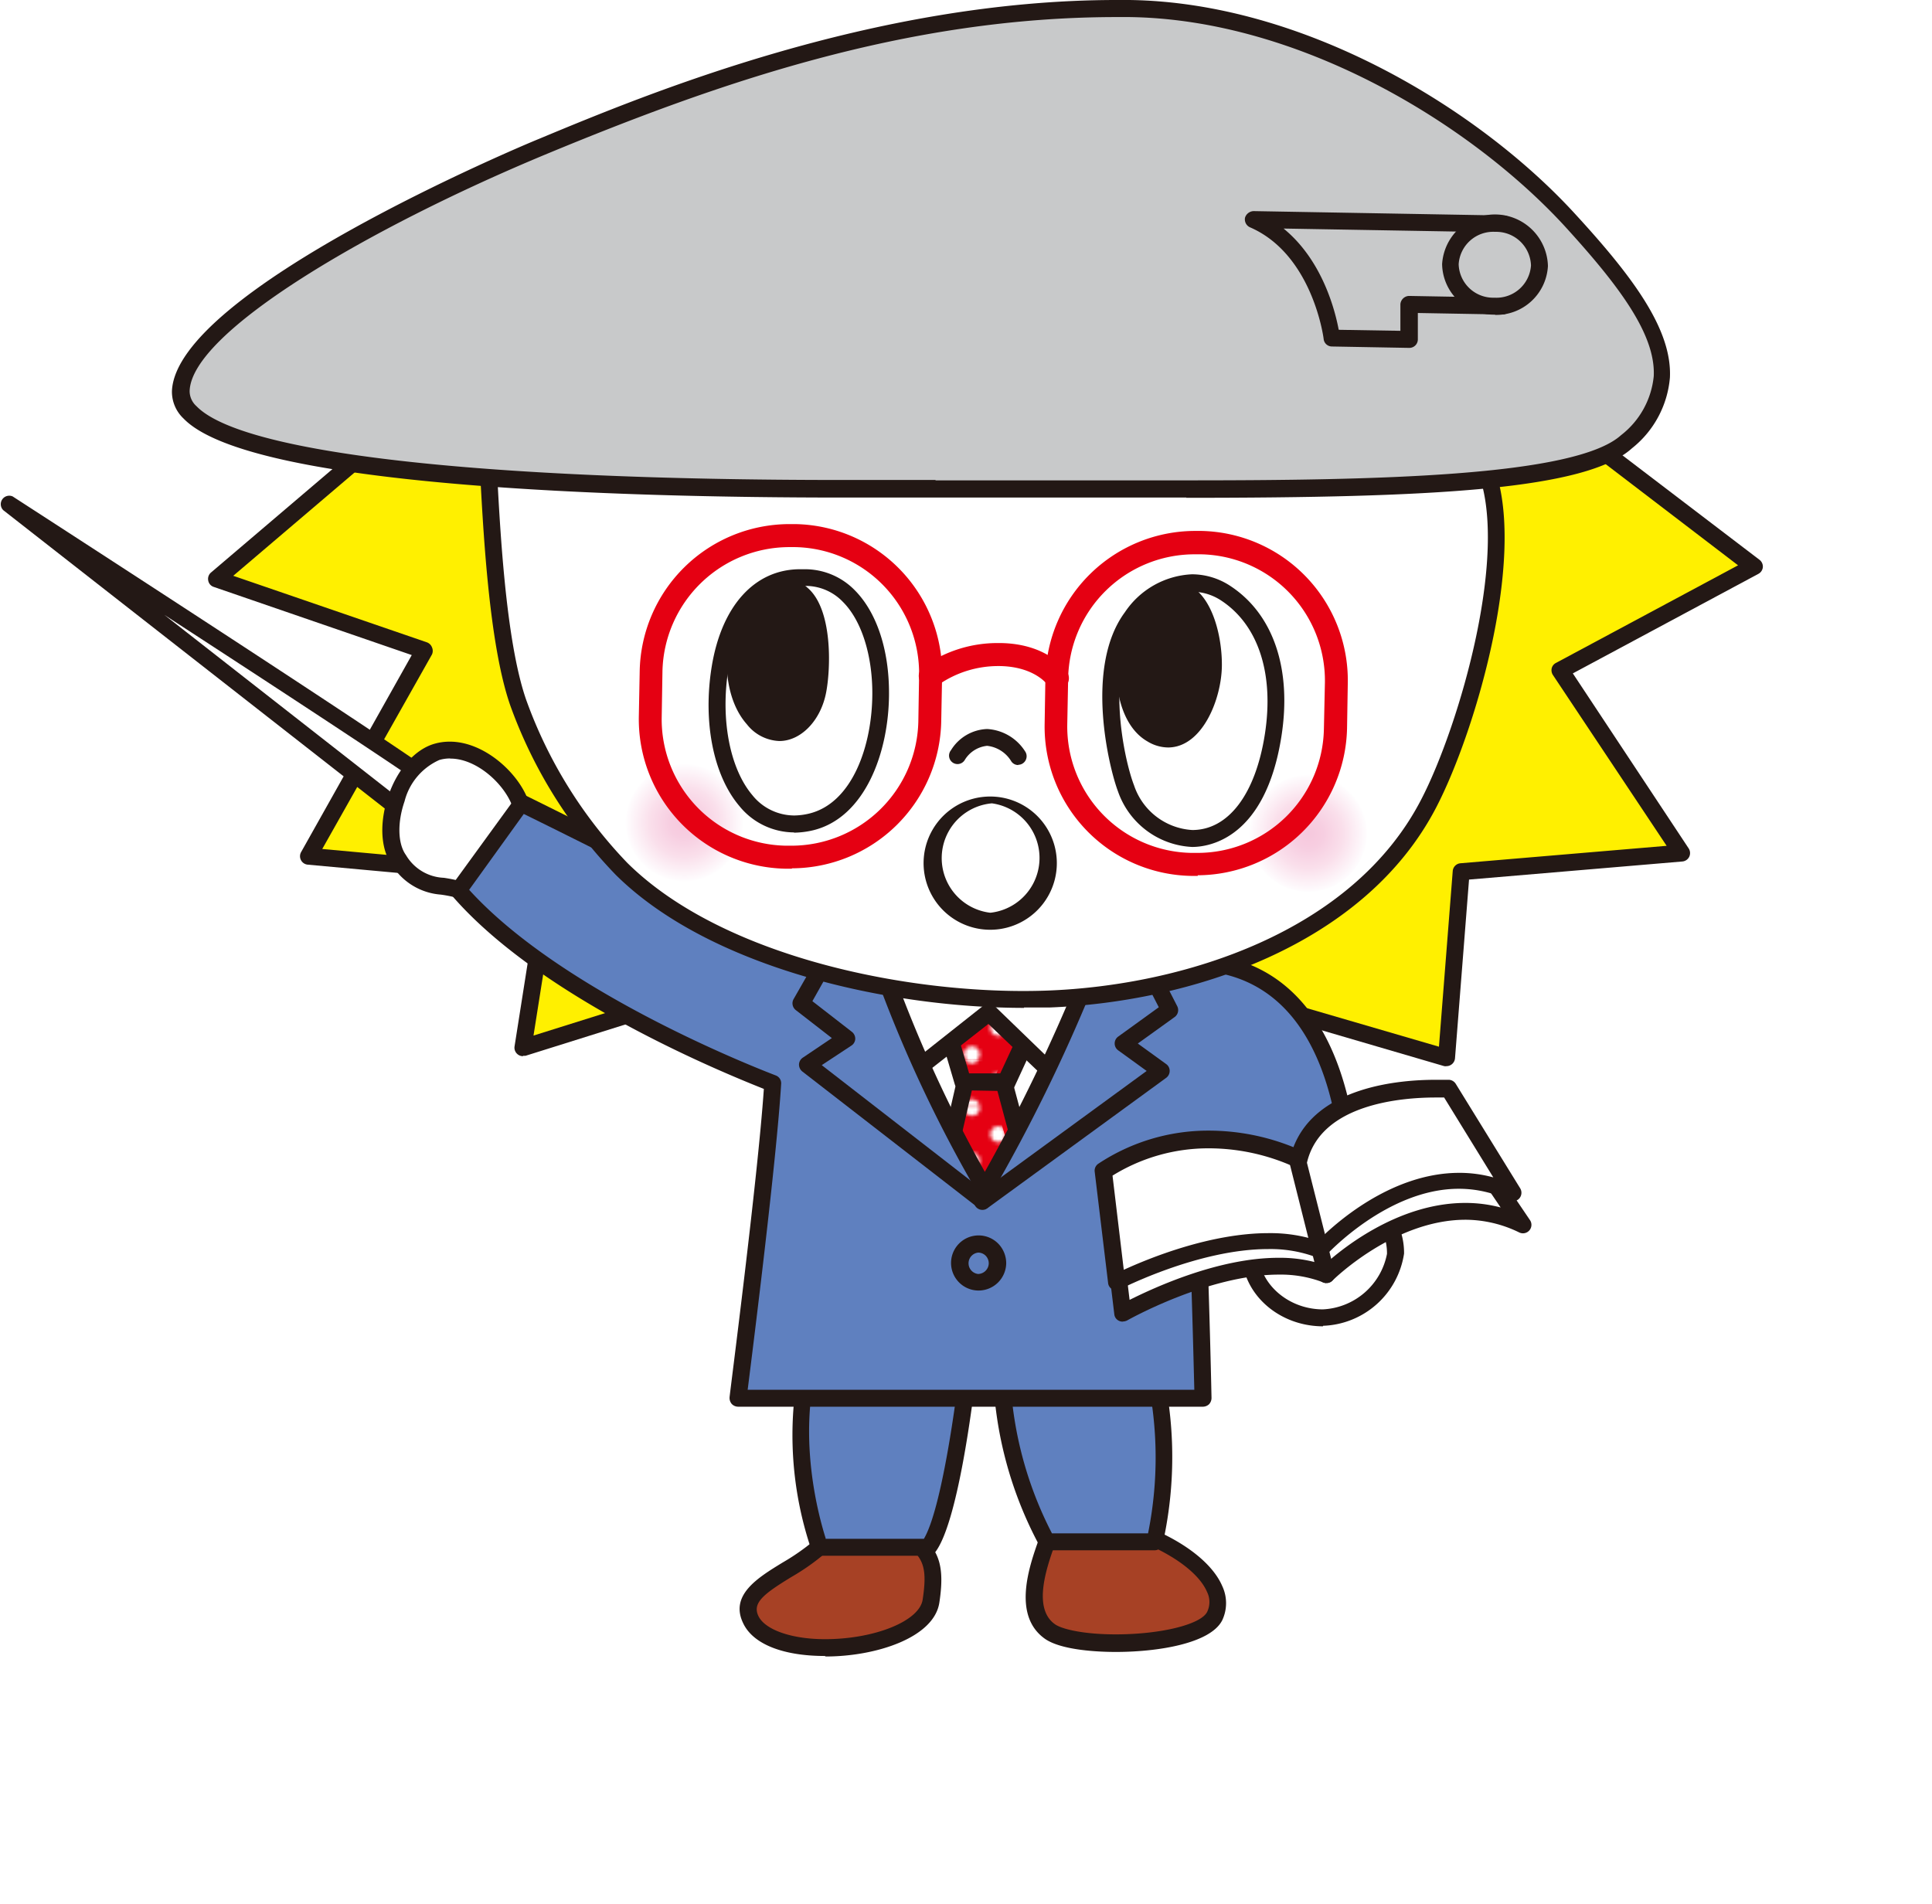
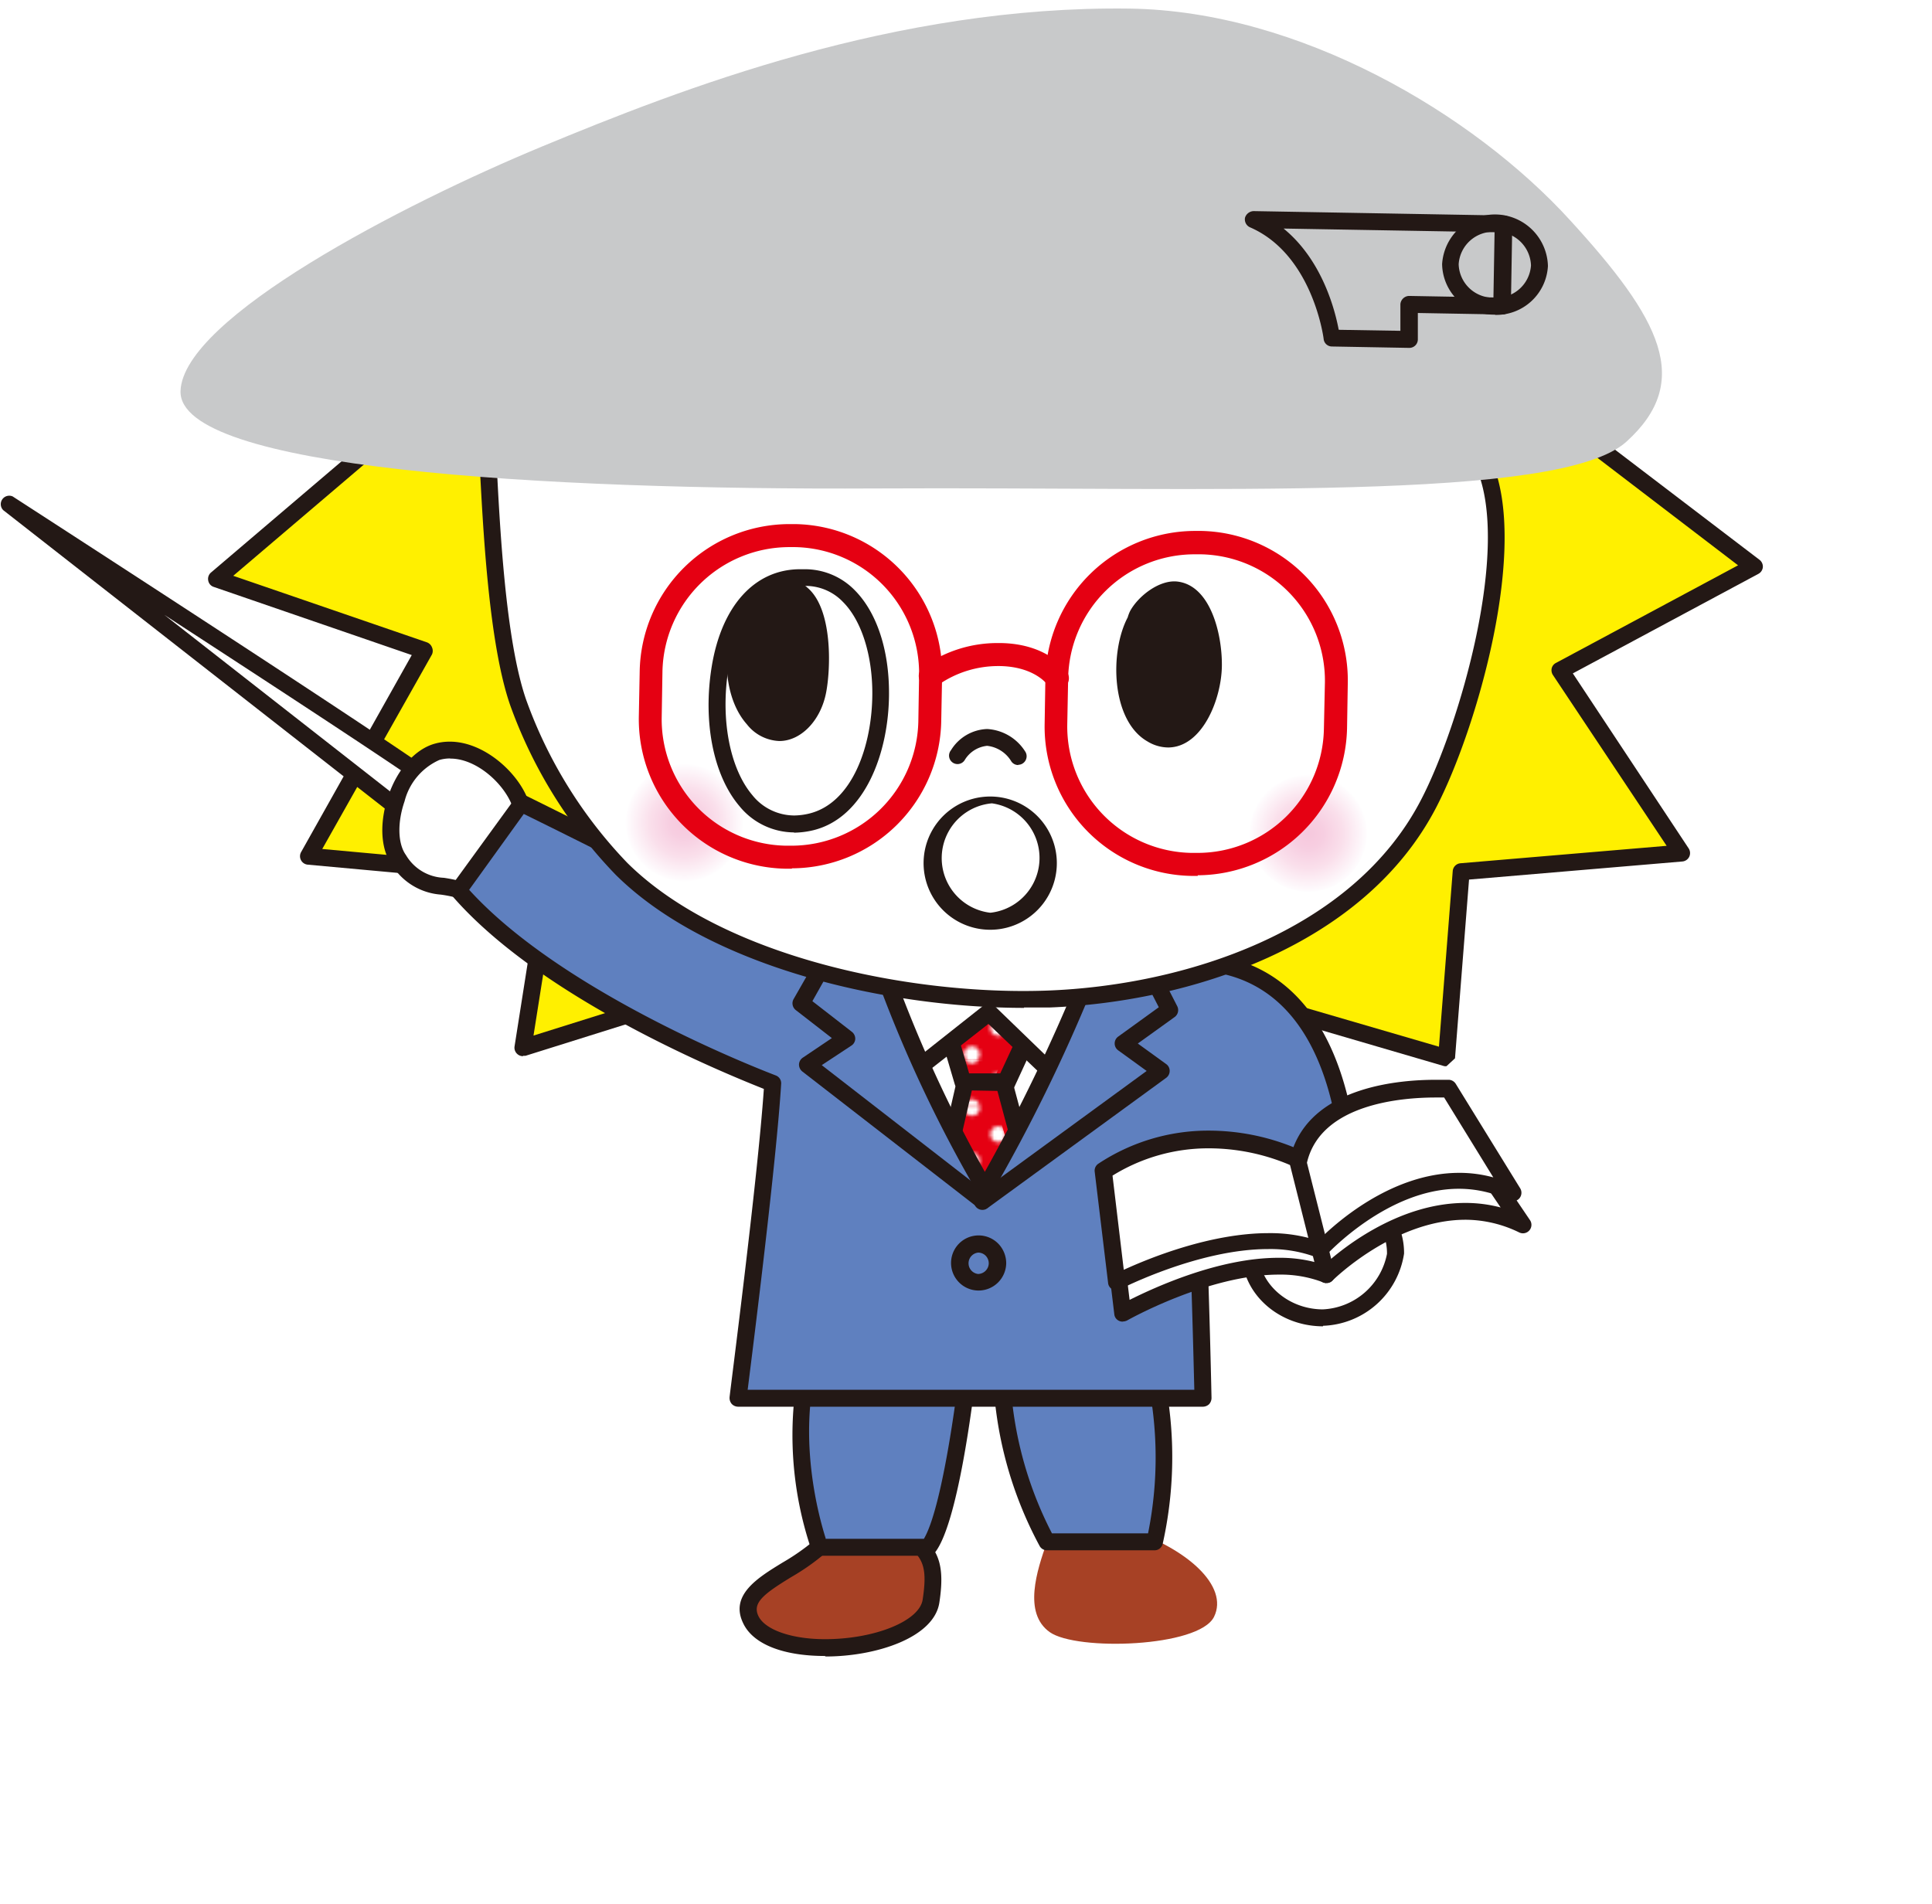
<svg xmlns="http://www.w3.org/2000/svg" xmlns:xlink="http://www.w3.org/1999/xlink" width="152.82" height="150.63" viewBox="0 0 152.82 150.63">
  <defs>
    <style>.cls-1{fill:none;}.cls-2{fill:#fff;}.cls-3{isolation:isolate;}.cls-4{fill:#fff000;}.cls-5{fill:#231815;}.cls-6{fill:#e50012;}.cls-7{fill:url(#_10_dpi_30_2);}.cls-8{fill:#a74125;}.cls-9{fill:#5f80bf;}.cls-10,.cls-11,.cls-12{mix-blend-mode:multiply;}.cls-10{fill:url(#radial-gradient);}.cls-11{fill:url(#radial-gradient-2);}.cls-12{fill:url(#radial-gradient-3);}.cls-13{fill:#c8c9ca;}</style>
    <pattern id="_10_dpi_30_2" data-name="10 dpi 30% 2" width="28.8" height="28.8" patternTransform="translate(5.42 -55.33) scale(0.29)" patternUnits="userSpaceOnUse" viewBox="0 0 28.8 28.8">
      <rect class="cls-1" width="28.8" height="28.8" />
      <path class="cls-2" d="M28.8,31a2.16,2.16,0,1,0-2.16-2.16A2.16,2.16,0,0,0,28.8,31Z" />
      <path class="cls-2" d="M14.4,31a2.16,2.16,0,1,0-2.16-2.16A2.16,2.16,0,0,0,14.4,31Z" />
      <path class="cls-2" d="M0,31A2.16,2.16,0,0,0,2.16,28.8,2.16,2.16,0,0,0,0,26.64,2.16,2.16,0,0,0,0,31Z" />
      <path class="cls-2" d="M28.8,16.56a2.16,2.16,0,1,0-2.16-2.16A2.16,2.16,0,0,0,28.8,16.56Z" />
      <path class="cls-2" d="M14.4,16.56a2.16,2.16,0,1,0-2.16-2.16A2.16,2.16,0,0,0,14.4,16.56Z" />
      <path class="cls-2" d="M0,16.56A2.16,2.16,0,0,0,2.16,14.4,2.16,2.16,0,0,0,0,12.24a2.16,2.16,0,1,0,0,4.32Z" />
      <path class="cls-2" d="M28.8,2.16A2.16,2.16,0,0,0,31,0a2.16,2.16,0,0,0-4.32,0A2.16,2.16,0,0,0,28.8,2.16Z" />
      <path class="cls-2" d="M14.4,2.16A2.16,2.16,0,0,0,16.56,0a2.16,2.16,0,1,0-4.32,0A2.16,2.16,0,0,0,14.4,2.16Z" />
-       <path class="cls-2" d="M0,2.16A2.16,2.16,0,0,0,2.16,0,2.16,2.16,0,0,0,0-2.16,2.16,2.16,0,0,0-2.16,0,2.16,2.16,0,0,0,0,2.16Z" />
      <path class="cls-2" d="M-14.4,2.16A2.16,2.16,0,0,0-12.24,0,2.16,2.16,0,0,0-14.4-2.16,2.16,2.16,0,0,0-16.56,0,2.16,2.16,0,0,0-14.4,2.16Z" />
      <path class="cls-2" d="M-14.4,0" />
      <path class="cls-2" d="M7.2,23.76A2.16,2.16,0,1,0,5,21.6,2.16,2.16,0,0,0,7.2,23.76Z" />
      <path class="cls-2" d="M21.6,23.76a2.16,2.16,0,1,0-2.16-2.16A2.16,2.16,0,0,0,21.6,23.76Z" />
      <path class="cls-2" d="M7.2,9.36A2.16,2.16,0,1,0,5,7.2,2.16,2.16,0,0,0,7.2,9.36Z" />
      <path class="cls-2" d="M21.6,9.36A2.16,2.16,0,1,0,19.44,7.2,2.16,2.16,0,0,0,21.6,9.36Z" />
      <path class="cls-2" d="M-7.2,9.36A2.16,2.16,0,0,0-5,7.2,2.16,2.16,0,0,0-7.2,5,2.16,2.16,0,0,0-9.36,7.2,2.16,2.16,0,0,0-7.2,9.36Z" />
      <path class="cls-2" d="M-7.2,7.2" />
    </pattern>
    <radialGradient id="radial-gradient" cx="-147.13" cy="394.68" r="4.69" gradientTransform="translate(223.02 -320.72) rotate(3.31)" gradientUnits="userSpaceOnUse">
      <stop offset="0" stop-color="#f6c8dd" />
      <stop offset="0.25" stop-color="#f7cee1" />
      <stop offset="0.58" stop-color="#fadfeb" />
      <stop offset="0.96" stop-color="#fefbfd" />
      <stop offset="1" stop-color="#fff" />
    </radialGradient>
    <radialGradient id="radial-gradient-2" cx="-97.01" cy="392.92" r="4.69" xlink:href="#radial-gradient" />
    <radialGradient id="radial-gradient-3" cx="-146.33" cy="394.91" r="4.68" xlink:href="#radial-gradient" />
  </defs>
  <g class="cls-3">
    <g id="レイヤー_2" data-name="レイヤー 2">
      <g id="bk">
        <circle class="cls-2" cx="80.82" cy="78.63" r="72" />
      </g>
      <g id="text">
        <polyline class="cls-4" points="36.16 29.62 17.12 45.8 33.54 51.45 24.4 67.73 43.49 69.48 41.37 82.88 67.06 74.82" />
        <path class="cls-5" d="M41.37,83.55a.65.65,0,0,1-.44-.16.67.67,0,0,1-.23-.61l2-12.7L24.34,68.4a.67.67,0,0,1-.52-1l8.75-15.58L16.91,46.43a.64.64,0,0,1-.44-.51.66.66,0,0,1,.22-.63l19-16.18a.67.67,0,0,1,.94.07.68.68,0,0,1-.07.95L18.45,45.55l15.31,5.26a.68.68,0,0,1,.41.4.69.69,0,0,1,0,.56L25.49,67.16l18.06,1.65a.67.67,0,0,1,.6.77L42.2,81.92l24.66-7.74a.67.67,0,0,1,.4,1.28L41.57,83.52l-.2,0Z" />
        <path class="cls-2" d="M32.29,64.58.67,39.84S33.91,61.32,35.1,62.55,35,66.74,32.29,64.58Z" />
        <path class="cls-5" d="M34.06,66a3.58,3.58,0,0,1-2.19-.92L.26,40.36A.67.67,0,0,1,1,39.27c3.41,2.21,33.34,21.57,34.55,22.82A2.43,2.43,0,0,1,36,64.7,2.09,2.09,0,0,1,34.06,66ZM13,48.64l19.7,15.41a2.26,2.26,0,0,0,1.35.63.76.76,0,0,0,.72-.51A1.07,1.07,0,0,0,34.62,63C34,62.35,23.67,55.58,13,48.64Z" />
        <path class="cls-2" d="M41.26,63.9c-.65-2.32-3.81-5.24-6.69-4.43s-4.71,6.24-3,8.56,2.87,1.78,5,2.39S42.21,67.36,41.26,63.9Z" />
        <path class="cls-5" d="M37,71.16h0a2.48,2.48,0,0,1-.68-.09,10.74,10.74,0,0,0-1.45-.3A5,5,0,0,1,31,68.43c-.91-1.27-1-3.37-.28-5.48s2.12-3.69,3.67-4.12a4.34,4.34,0,0,1,1.2-.16c2.81,0,5.65,2.66,6.31,5a6,6,0,0,1-1.19,5.22A5,5,0,0,1,37,71.16ZM35.59,60a2.94,2.94,0,0,0-.84.12A4.9,4.9,0,0,0,32,63.39c-.58,1.68-.54,3.35.11,4.25a3.65,3.65,0,0,0,3,1.8,12.92,12.92,0,0,1,1.6.34,1,1,0,0,0,.31,0h0a3.86,3.86,0,0,0,2.61-1.69,4.68,4.68,0,0,0,1-4c-.52-1.89-2.83-4.08-5-4.08Z" />
        <polyline class="cls-6" points="76.65 83.76 74.68 92.48 77.7 97.93 81.42 93.15 78.84 83.8" />
        <polygon class="cls-6" points="74.53 80.08 76.15 85.58 79.54 85.64 82.57 79.13 78.61 76.14 74.53 80.08" />
        <polyline class="cls-7" points="75.55 83.87 73.73 92.62 76.85 98.02 80.48 93.18 77.74 83.87" />
        <polygon class="cls-7" points="73.36 80.23 75.08 85.7 78.47 85.7 81.39 79.14 77.38 76.22 73.36 80.23" />
        <path class="cls-5" d="M77.7,98.6h0a.67.67,0,0,1-.53-.34l-3-5.46a.64.64,0,0,1-.06-.47l1.57-6.84a.67.67,0,1,1,1.3.3l-1.51,6.59,2.4,4.34L80.69,93l-1.91-7.13a.67.67,0,0,1,1.3-.35l2,7.46a.67.67,0,0,1-.12.58l-3.72,4.78a.65.65,0,0,1-.53.26Z" />
        <path class="cls-5" d="M79.54,86.31h0l-3.39-.06a.66.66,0,0,1-.63-.48l-1.62-5.49a.65.65,0,0,1,.18-.67l4.08-3.94a.65.65,0,0,1,.86,0l4,3a.68.68,0,0,1,.21.82l-3,6.51a.66.66,0,0,1-.6.39Zm-2.89-1.4,2.47,0,2.61-5.62L78.66,77l-3.37,3.26,1.36,4.63Z" />
        <path class="cls-2" d="M110.39,99.2a6.06,6.06,0,0,1-5.84,5c-3.18-.06-5.72-2.41-5.66-5.25s2.66-5.1,5.84-5S110.44,96.36,110.39,99.2Z" />
        <path class="cls-5" d="M104.65,104.92h-.11c-3.55-.06-6.38-2.72-6.32-5.93s2.92-5.71,6.39-5.71A6.83,6.83,0,0,1,109.22,95a5.5,5.5,0,0,1,1.84,4.17,6.72,6.72,0,0,1-6.41,5.71Zm.06-10.3c-2.85,0-5.11,2-5.16,4.39s2.2,4.52,5,4.57h.09a5.43,5.43,0,0,0,5.07-4.39A4.21,4.21,0,0,0,108.31,96a5.45,5.45,0,0,0-3.59-1.4h0Z" />
        <path class="cls-8" d="M82.81,122c-.79,2.23-1.9,5.6.22,7.11s11.81,1.21,13-1.21-2.12-5.45-7-7S83.51,120,82.81,122Z" />
-         <path class="cls-5" d="M88.23,130.68h0c-1.24,0-4.27-.11-5.59-1.05-2.6-1.86-1.21-5.78-.46-7.88.43-1.2,1-2.36,2.93-2.36a14.93,14.93,0,0,1,4.17.88c3.69,1.15,6.52,3.14,7.4,5.2a3.18,3.18,0,0,1,0,2.7c-.93,1.85-5.12,2.51-8.42,2.51Zm-3.12-10c-1,0-1.27.35-1.66,1.47-.63,1.77-1.81,5.07,0,6.34.55.39,2.26.8,4.81.8,3.55,0,6.72-.78,7.22-1.77a1.79,1.79,0,0,0,0-1.58c-.71-1.68-3.29-3.42-6.56-4.45a14.43,14.43,0,0,0-3.77-.81Z" />
        <path class="cls-8" d="M64.81,122.4c-2.38,2.14-6.65,3.27-5.41,5.77,1.82,3.64,13.63,2.42,14.24-1.51s-.61-4.24-3.33-6.36S66.75,120.66,64.81,122.4Z" />
        <path class="cls-5" d="M65.26,131h0c-3.29,0-5.65-.92-6.45-2.54-1.14-2.26,1.11-3.64,3.09-4.85a17.68,17.68,0,0,0,2.47-1.72,14.08,14.08,0,0,0,1.13-1.19c.86-1,1.68-1.9,2.93-1.9a3.84,3.84,0,0,1,2.29,1l.91.69c2.26,1.69,3.24,2.6,2.67,6.3-.43,2.76-5,4.25-9,4.25Zm3.17-10.86c-.62,0-1.14.55-1.93,1.45a14.74,14.74,0,0,1-1.24,1.29,17.88,17.88,0,0,1-2.66,1.87c-2.21,1.35-3.12,2.06-2.6,3.11s2.57,1.81,5.26,1.81h0c3.92,0,7.46-1.43,7.72-3.12.47-3.07-.14-3.52-2.16-5l-.92-.7a2.62,2.62,0,0,0-1.47-.68Z" />
        <path class="cls-9" d="M63.69,100l29.24.21a18.24,18.24,0,0,1-2.24,6A30.7,30.7,0,0,1,91.35,122H82.81a30.47,30.47,0,0,1-3.6-14.24H76.64S75.34,120,73.43,122.4H64.81s-2.68-7.25-.86-14.52A16.07,16.07,0,0,1,63.69,100Z" />
        <path class="cls-5" d="M73.43,123.07H64.81a.66.66,0,0,1-.62-.44,28.22,28.22,0,0,1-.94-14.73A16.93,16.93,0,0,1,63,99.8a.68.68,0,0,1,.66-.51h0l29.24.21a.66.66,0,0,1,.51.24.67.67,0,0,1,.15.54,19.17,19.17,0,0,1-2.16,5.94,31.52,31.52,0,0,1,.57,15.9.66.66,0,0,1-.65.52H82.81a.66.66,0,0,1-.57-.33,30.86,30.86,0,0,1-3.7-13.91h-1.3c-.31,2.68-1.49,12.12-3.28,14.41a.68.68,0,0,1-.53.26Zm-8.13-1.34h7.78c1.39-2.34,2.56-10.86,2.9-14.07a.65.65,0,0,1,.66-.6h2.57a.66.66,0,0,1,.48.2.63.63,0,0,1,.19.48,29.78,29.78,0,0,0,3.33,13.56h7.6a30.29,30.29,0,0,0-.75-14.94.66.66,0,0,1,.07-.61,15.83,15.83,0,0,0,2-4.92l-27.87-.2a15.56,15.56,0,0,0,.35,7,.7.7,0,0,1,0,.38c-1.5,6,.17,12,.7,13.68Z" />
        <path class="cls-5" d="M91.89,100.69h0l-29.24-.51a.21.21,0,0,1-.21-.21c-.5-6.48,0-15.35,5-20.79,2.83-3.05,6.77-4.59,11.73-4.59h.44a10.45,10.45,0,0,1,8,3.59c6.16,7,4.53,22.16,4.51,22.31a.22.22,0,0,1-.22.2Zm-29-1,28.82.5c.17-1.81,1.22-15.33-4.43-21.76A10,10,0,0,0,79.62,75h-.43c-4.83,0-8.66,1.5-11.41,4.46-5.12,5.52-5.29,15-4.91,20.25Z" />
        <polygon class="cls-2" points="67.31 77.63 71.25 85.57 78.23 80.09 85.47 87.03 90.93 77.58 90.09 73.94 68.41 73.55 67.31 77.63" />
        <path class="cls-5" d="M85.46,87.7a.68.68,0,0,1-.46-.19L78.18,81,71.67,86.1a.67.67,0,0,1-.56.12.62.62,0,0,1-.45-.35l-4-8a.64.64,0,0,1,0-.47l1.1-4.07a.74.74,0,0,1,.66-.5l21.68.39a.67.67,0,0,1,.64.52l.84,3.64a.69.69,0,0,1-.07.49L86,87.37a.68.68,0,0,1-.48.32Zm-7.23-8.28a.69.69,0,0,1,.46.18L85.31,86l4.91-8.48-.67-2.88-20.63-.37L68,77.55l3.47,7,6.32-5a.65.65,0,0,1,.42-.14Z" />
        <polyline class="cls-4" points="117.18 28.36 138.77 44.81 123.44 53.03 133.01 67.48 115.58 68.96 114.42 83.67 85.11 75.12" />
-         <path class="cls-5" d="M114.42,84.34a.57.57,0,0,1-.18,0L84.92,75.76a.67.67,0,1,1,.38-1.28l28.52,8.32,1.09-13.89a.67.67,0,0,1,.61-.62l16.31-1.38-9-13.52a.7.7,0,0,1-.09-.53.65.65,0,0,1,.34-.42l14.4-7.72L116.78,28.9a.67.67,0,1,1,.81-1.07l21.58,16.45a.68.68,0,0,1,.27.59.67.67,0,0,1-.36.53l-14.67,7.87,9.16,13.84a.68.68,0,0,1,.05.66.67.67,0,0,1-.55.38L116.2,69.58l-1.11,14.14a.68.68,0,0,1-.67.62Z" />
+         <path class="cls-5" d="M114.42,84.34a.57.57,0,0,1-.18,0L84.92,75.76a.67.67,0,1,1,.38-1.28l28.52,8.32,1.09-13.89a.67.67,0,0,1,.61-.62l16.31-1.38-9-13.52a.7.7,0,0,1-.09-.53.65.65,0,0,1,.34-.42l14.4-7.72L116.78,28.9a.67.67,0,1,1,.81-1.07l21.58,16.45a.68.68,0,0,1,.27.59.67.67,0,0,1-.36.53l-14.67,7.87,9.16,13.84a.68.68,0,0,1,.05.66.67.67,0,0,1-.55.38L116.2,69.58l-1.11,14.14Z" />
        <path class="cls-10" d="M58,65.06a4.68,4.68,0,1,1-4.4-5A4.69,4.69,0,0,1,58,65.06Z" />
        <path class="cls-9" d="M96.56,76.32,85.9,77.65A133.24,133.24,0,0,1,77.9,94a106.65,106.65,0,0,1-7.85-16.65l-8.72-3.49c-6-3.43-20.11-10.34-20.11-10.34l-5,6.87C44,79.33,61.12,85.69,61.12,85.69c-.42,7-2.74,24.92-2.74,24.92H95.15S95,101.17,94.61,94a7.19,7.19,0,0,0,1.28,2.88c3.56,4.6,11.1.9,11-3.14C106.65,88,105,78,96.56,76.32Z" />
        <path class="cls-5" d="M95.15,111.28H58.38a.7.7,0,0,1-.51-.23.73.73,0,0,1-.16-.53c0-.17,2.22-17.2,2.71-24.38C57.56,85,42.86,79.08,35.75,70.85a.66.66,0,0,1,0-.83l5-6.88a.67.67,0,0,1,.83-.21c.14.07,14.2,7,20.15,10.37l8.64,3.45a.64.64,0,0,1,.38.39A107.48,107.48,0,0,0,77.9,92.7a139.55,139.55,0,0,0,7.38-15.3.66.66,0,0,1,.54-.42l10.65-1.32h.22c8.93,1.76,10.62,12.09,10.83,18.08A4.94,4.94,0,0,1,106,97.28a8.21,8.21,0,0,1-5.71,2.43h0a6.05,6.05,0,0,1-4.85-2.31c.25,6.35.39,13.11.39,13.19a.73.73,0,0,1-.19.49.72.72,0,0,1-.48.2Zm-36-1.34H94.47c-.06-2.3-.24-9.93-.53-15.88a.66.66,0,0,1,.58-.69.64.64,0,0,1,.74.52,6.56,6.56,0,0,0,1.16,2.61,4.74,4.74,0,0,0,3.86,1.87,6.88,6.88,0,0,0,4.75-2,3.62,3.62,0,0,0,1.15-2.56C106,88.21,104.47,78.64,96.53,77L86.37,78.26a132.79,132.79,0,0,1-7.9,16.1.64.64,0,0,1-.57.33.67.67,0,0,1-.57-.32,106.37,106.37,0,0,1-7.8-16.49l-8.45-3.37C55.73,71.45,44,65.65,41.43,64.39l-4.32,6C44.79,78.86,61.19,85,61.35,85.07a.66.66,0,0,1,.44.66c-.37,6.09-2.21,20.72-2.65,24.21Z" />
        <path class="cls-5" d="M77.71,95.71a.67.67,0,0,1-.4-1.21L90.7,84.72l-2.25-1.63a.67.67,0,0,1,0-1.09l3.21-2.32-1.78-3.46a.67.67,0,0,1,.28-.9.68.68,0,0,1,.91.28l2.05,4a.68.68,0,0,1-.2.85L90,82.55l2.25,1.63a.65.65,0,0,1,.27.54.68.68,0,0,1-.27.54L78.1,95.58a.63.63,0,0,1-.39.13Z" />
        <path class="cls-5" d="M77.75,95.66a.64.64,0,0,1-.41-.14L63.46,84.76a.71.71,0,0,1-.26-.56.68.68,0,0,1,.3-.53l2.3-1.55L62.94,79.9a.68.68,0,0,1-.17-.86L65,75.14a.67.67,0,0,1,1.17.66l-1.91,3.4,3.13,2.43a.69.69,0,0,1,.26.55.66.66,0,0,1-.3.53L65,84.26l13.15,10.2a.67.67,0,0,1-.41,1.2Z" />
        <path class="cls-2" d="M38.5,34.57c.27,4.89.63,15.65,2.49,21a37,37,0,0,0,8.2,13.16C56.93,76.41,72,79.44,82.93,79c12-.45,24.77-5.21,30.1-15.5,3.15-6.09,7.21-20.33,4.34-26.81" />
        <path class="cls-5" d="M81,79.73c-10.79,0-24.88-3.18-32.29-10.52A37.58,37.58,0,0,1,40.36,55.8c-1.71-4.91-2.16-14.06-2.44-19.53l-.08-1.67a.66.66,0,0,1,.63-.7.64.64,0,0,1,.7.63l.09,1.68c.27,5.39.72,14.43,2.36,19.15a36.32,36.32,0,0,0,8,12.9c7.58,7.51,22.53,10.5,33.24,10.1S107,73.77,112.43,63.22c3-5.79,7.13-19.9,4.33-26.23a.67.67,0,0,1,1.22-.54c3,6.81-1.17,21.23-4.36,27.39C107.9,74.9,94,79.28,83,79.7c-.63,0-1.29,0-2,0Z" />
        <path class="cls-5" d="M80.54,60.52a.66.66,0,0,1-.54-.28A2.56,2.56,0,0,0,78.08,59h0a2.34,2.34,0,0,0-1.78,1.14.67.67,0,1,1-1.08-.79,3.5,3.5,0,0,1,2.86-1.68h0a3.81,3.81,0,0,1,3,1.76.68.68,0,0,1-.15.94.65.65,0,0,1-.39.13Z" />
        <path class="cls-11" d="M108.14,66.2a4.68,4.68,0,1,1-4.4-5A4.68,4.68,0,0,1,108.14,66.2Z" />
        <path class="cls-12" d="M58.79,65.33a4.68,4.68,0,1,1-4.41-4.94A4.69,4.69,0,0,1,58.79,65.33Z" />
        <path class="cls-2" d="M69.71,54.83c0-4.83-2.09-9.25-6.1-9.15-3.86-.16-6,3.09-6.66,7.18C55.86,59.67,58.68,66.34,64.19,65,68.12,64.06,69.68,58.93,69.71,54.83Z" />
        <path class="cls-5" d="M62.82,65.85h0a5.6,5.6,0,0,1-4.33-2.08c-2.06-2.42-2.9-6.64-2.2-11,.78-4.85,3.41-7.74,7-7.74h.32a5.51,5.51,0,0,1,4,1.66c1.74,1.75,2.72,4.72,2.71,8.16,0,4.67-1.9,9.83-6,10.83a6.89,6.89,0,0,1-1.53.19Zm.51-19.5c-4.21,0-5.4,4.62-5.72,6.61-.63,3.94.12,7.84,1.9,9.94a4.26,4.26,0,0,0,3.31,1.61h0A5.28,5.28,0,0,0,64,64.36c3.42-.83,5-5.38,5-9.53,0-3-.85-5.74-2.32-7.21a4.08,4.08,0,0,0-3-1.27h-.41Z" />
        <path class="cls-2" d="M97,47c-2.46-1.63-5.51-.79-7.47,1.86-2.91,3.93-1.24,11.48-.46,13.53,2,5.36,10,6.48,11.64-4.18C101.43,53.52,100.36,49.2,97,47Z" />
-         <path class="cls-5" d="M94.3,67h0a6.54,6.54,0,0,1-5.87-4.4c-.67-1.76-2.69-9.8.55-14.17a6.75,6.75,0,0,1,5.31-3,5.53,5.53,0,0,1,3.07.95c3.38,2.24,4.83,6.57,4,11.87C100.09,66.35,95.64,67,94.3,67Zm0-20.19a5.41,5.41,0,0,0-4.23,2.42c-2.67,3.6-1.21,10.71-.37,12.89a5.18,5.18,0,0,0,4.61,3.54c2.85,0,5-2.83,5.74-7.58s-.5-8.61-3.42-10.55a4.18,4.18,0,0,0-2.33-.72Z" />
        <path class="cls-5" d="M63.44,47c-1.64-1.43-3.6-.33-4.34,1.15-1.18,2-1.48,6.49.48,8.71,2.12,2.39,4.6.5,5.11-2.22C65.08,52.64,65,48.4,63.44,47Z" />
        <path class="cls-5" d="M61.65,58.62h0a3.42,3.42,0,0,1-2.57-1.32c-2.25-2.54-1.83-7.32-.56-9.49a3.84,3.84,0,0,1,3.26-2.15,3.15,3.15,0,0,1,2.1.84c2,1.71,1.83,6.39,1.47,8.26-.42,2.24-2,3.86-3.7,3.86ZM61.78,47a2.52,2.52,0,0,0-2.08,1.45c-1.08,1.85-1.38,6,.38,8a2.15,2.15,0,0,0,1.57.87c1.06,0,2.08-1.19,2.39-2.77.4-2.13.2-5.92-1-7a1.84,1.84,0,0,0-1.22-.5Z" />
        <path class="cls-5" d="M93.08,46.67c-1.1-.14-2.53.95-3.1,2a1.78,1.78,0,0,0-.15.43c-1.4,2.57-1.16,7.59,1.26,9,3,1.73,4.87-2.8,4.89-5.48C96,50.6,95.25,47,93.08,46.67Z" />
        <path class="cls-5" d="M92.39,59.13h0a3.19,3.19,0,0,1-1.63-.48c-2.88-1.65-3-7.08-1.56-9.81a3.1,3.1,0,0,1,.19-.5c.66-1.21,2.36-2.52,3.78-2.33,2.58.34,3.49,4.12,3.48,6.58,0,2.67-1.54,6.54-4.26,6.54ZM93,47.34A3.23,3.23,0,0,0,90.57,49a1.2,1.2,0,0,0-.09.27l-.06.16c-1.29,2.36-1,6.94,1,8.08a1.88,1.88,0,0,0,1,.3c1.68,0,2.9-3.11,2.92-5.2s-.79-5.05-2.31-5.25Z" />
        <path class="cls-13" d="M14.28,30.92C14.5,25.15,31.8,16.18,42.85,11.6S70.79.43,89.34.68C102.76.86,116.53,9,124.2,17.43c7.15,7.81,9.75,12.71,4.45,17.51S95.9,38.5,69.34,38.64,14.05,37.07,14.28,30.92Z" />
-         <path class="cls-5" d="M93.84,39.36l-9.6,0c-4.9,0-9.91,0-14.9,0H66.52c-17.17,0-46.75-.81-52-6.25a2.91,2.91,0,0,1-.92-2.17C13.92,23,41.43,11.47,42.6,11,51.19,7.42,69.08,0,88.32,0h1c13.86.18,27.74,8.65,35.34,17,4.59,5,7.6,9.11,7.43,12.86a8,8,0,0,1-3,5.6c-3.62,3.28-15.67,3.92-35.26,3.92ZM74,38c3.45,0,6.89,0,10.27,0l9.6,0c14.71,0,30.72-.28,34.36-3.58a6.73,6.73,0,0,0,2.58-4.66c.16-3.29-2.72-7.14-7.07-11.9C116.3,9.78,102.79,1.53,89.33,1.35h-1c-16.68,0-31.59,5.23-45.21,10.88C29.25,18,15.13,26.24,15,30.94a1.6,1.6,0,0,0,.54,1.19c3.58,3.71,22.18,5.84,51,5.84H74Z" />
        <path class="cls-13" d="M99.13,17.36l19.81.35-.11,6.5-7.35-.13,0,2.77-6.07-.11S104.52,19.7,99.13,17.36Z" />
        <path class="cls-5" d="M111.43,27.52h0l-6.08-.11a.66.66,0,0,1-.65-.59c0-.06-.86-6.69-5.83-8.84a.69.69,0,0,1-.39-.76.74.74,0,0,1,.67-.52l19.82.35a.66.66,0,0,1,.65.68l-.11,6.49a.67.67,0,0,1-.68.66l-6.68-.12,0,2.1a.67.67,0,0,1-.67.66Zm-5.5-1.43,4.84.08,0-2.1a.71.71,0,0,1,.68-.66l6.68.12.09-5.16-16.69-.29c3.08,2.51,4.08,6.51,4.36,8Z" />
-         <path class="cls-13" d="M121.77,21a3.52,3.52,0,0,1-7-.13,3.52,3.52,0,0,1,7,.13Z" />
        <path class="cls-5" d="M118.26,24.89h-.08a4.07,4.07,0,0,1-4.11-4,4.19,4.19,0,0,1,8.37.15,4.09,4.09,0,0,1-4.18,3.87Zm0-6.55a2.74,2.74,0,0,0-2.88,2.56,2.73,2.73,0,0,0,2.79,2.65h.06A2.74,2.74,0,0,0,121.1,21a2.75,2.75,0,0,0-2.81-2.66Z" />
        <path class="cls-5" d="M78.37,73.55h-.09a5.27,5.27,0,1,1,.09,0Zm.09-10a4.35,4.35,0,0,0-.16,8.65h.07a4.36,4.36,0,0,0,.09-8.65Z" />
        <path class="cls-6" d="M94.74,69.29h-.51a11.81,11.81,0,0,1-11.6-12l.06-3.64A11.86,11.86,0,0,1,94.49,42H95a11.83,11.83,0,0,1,11.61,12l-.06,3.64a11.88,11.88,0,0,1-11.81,11.6Zm-.25-25.44a10,10,0,0,0-10,9.82l-.07,3.63a10,10,0,0,0,9.82,10.17h.48a10,10,0,0,0,10-9.82L104.8,54A10,10,0,0,0,95,43.85Z" />
        <path class="cls-6" d="M62.64,68.72h-.51a11.83,11.83,0,0,1-11.6-12l.07-3.63A11.86,11.86,0,0,1,62.4,41.46h.52a11.82,11.82,0,0,1,11.6,12l-.07,3.63a11.86,11.86,0,0,1-11.81,11.6ZM62.4,43.28a10.05,10.05,0,0,0-10,9.82l-.06,3.63A10,10,0,0,0,62.17,66.9h.47a10.05,10.05,0,0,0,10-9.82l.06-3.63a10,10,0,0,0-9.81-10.17Z" />
        <path class="cls-6" d="M83.6,54.56a.93.93,0,0,1-.77-.42s-1-1.4-3.73-1.45H79a8.28,8.28,0,0,0-4.78,1.49A.91.91,0,0,1,73,52.76,10.14,10.14,0,0,1,79,50.87h.18c3.77.07,5.17,2.2,5.22,2.29a.89.89,0,0,1-.27,1.25.91.91,0,0,1-.49.15Z" />
        <path class="cls-2" d="M103.21,94.14s-7.81-4.07-15.46.94l1,8.8s9.79-5.58,16.11-3c0,0,7.71-7.75,15.52-4l-5.61-8.28S104.84,87.81,103.21,94.14Z" />
        <path class="cls-5" d="M88.8,104.55a.66.66,0,0,1-.3-.07.64.64,0,0,1-.36-.52l-1.06-8.8a.68.68,0,0,1,.3-.64,15.74,15.74,0,0,1,8.74-2.61,17.88,17.88,0,0,1,6.68,1.31c1.82-4.79,8.22-5.33,11-5.33.67,0,1.08,0,1.08,0a.7.7,0,0,1,.5.29L121,96.49a.67.67,0,0,1-.84,1,9.74,9.74,0,0,0-4.23-1c-5.67,0-10.48,4.76-10.53,4.81a.66.66,0,0,1-.72.15,9.39,9.39,0,0,0-3.53-.62c-5.57,0-11.93,3.59-12,3.63a.81.81,0,0,1-.34.08Zm-.34-9.13.89,7.41c2-1,7.06-3.33,11.78-3.33a11.09,11.09,0,0,1,3.62.56c1.22-1.12,5.74-4.9,11.16-4.9a10.84,10.84,0,0,1,2.79.36l-4.25-6.28h-.66c-2.6,0-8.76.49-9.93,5.08a.67.67,0,0,1-.38.44.66.66,0,0,1-.58,0,16.41,16.41,0,0,0-6.78-1.48,14.37,14.37,0,0,0-7.66,2.17Z" />
        <path class="cls-2" d="M102.74,91.71s-7.81-4.08-15.47.94l1.06,8.8s9.78-5.07,16.1-2.53c0,0,7.46-8.26,15.27-4.49l-5.1-8.27S104.36,85.38,102.74,91.71Z" />
        <path class="cls-5" d="M88.33,102.12A.58.58,0,0,1,88,102a.63.63,0,0,1-.35-.51l-1.06-8.8a.66.66,0,0,1,.3-.64,15.74,15.74,0,0,1,8.74-2.61,17.88,17.88,0,0,1,6.68,1.31c1.83-4.79,8.38-5.33,11.21-5.33.69,0,1.11,0,1.11,0a.68.68,0,0,1,.52.32l5.1,8.27a.68.68,0,0,1-.08.8.66.66,0,0,1-.78.15,9.14,9.14,0,0,0-4-.92c-5.67,0-10.45,5.21-10.5,5.26a.66.66,0,0,1-.74.17,10.35,10.35,0,0,0-3.85-.66c-5.51,0-11.63,3.14-11.69,3.17a.67.67,0,0,1-.31.07ZM88,93l.89,7.45c1.94-.89,6.81-2.9,11.45-2.9a12,12,0,0,1,3.92.6c1.21-1.23,5.71-5.37,11.17-5.37a10.14,10.14,0,0,1,2.69.36l-3.89-6.32h-.68c-2.66,0-9,.49-10.15,5.07a.67.67,0,0,1-1,.43,16.41,16.41,0,0,0-6.78-1.48A14.37,14.37,0,0,0,88,93Z" />
        <path class="cls-5" d="M77.37,102.09h0a2.18,2.18,0,1,1,1.6-3.7,2.22,2.22,0,0,1,.62,1.56,2.19,2.19,0,0,1-2.18,2.14Zm0-3a.85.85,0,0,0,0,1.69l0,.66v-.66a.86.86,0,0,0,.84-.83.87.87,0,0,0-.24-.61.83.83,0,0,0-.59-.25Z" />
        <path class="cls-5" d="M104.91,101.5a.67.67,0,0,1-.65-.5L102,92a.67.67,0,0,1,1.3-.33l2.27,9a.67.67,0,0,1-.49.81.44.44,0,0,1-.16,0Z" />
      </g>
    </g>
  </g>
</svg>